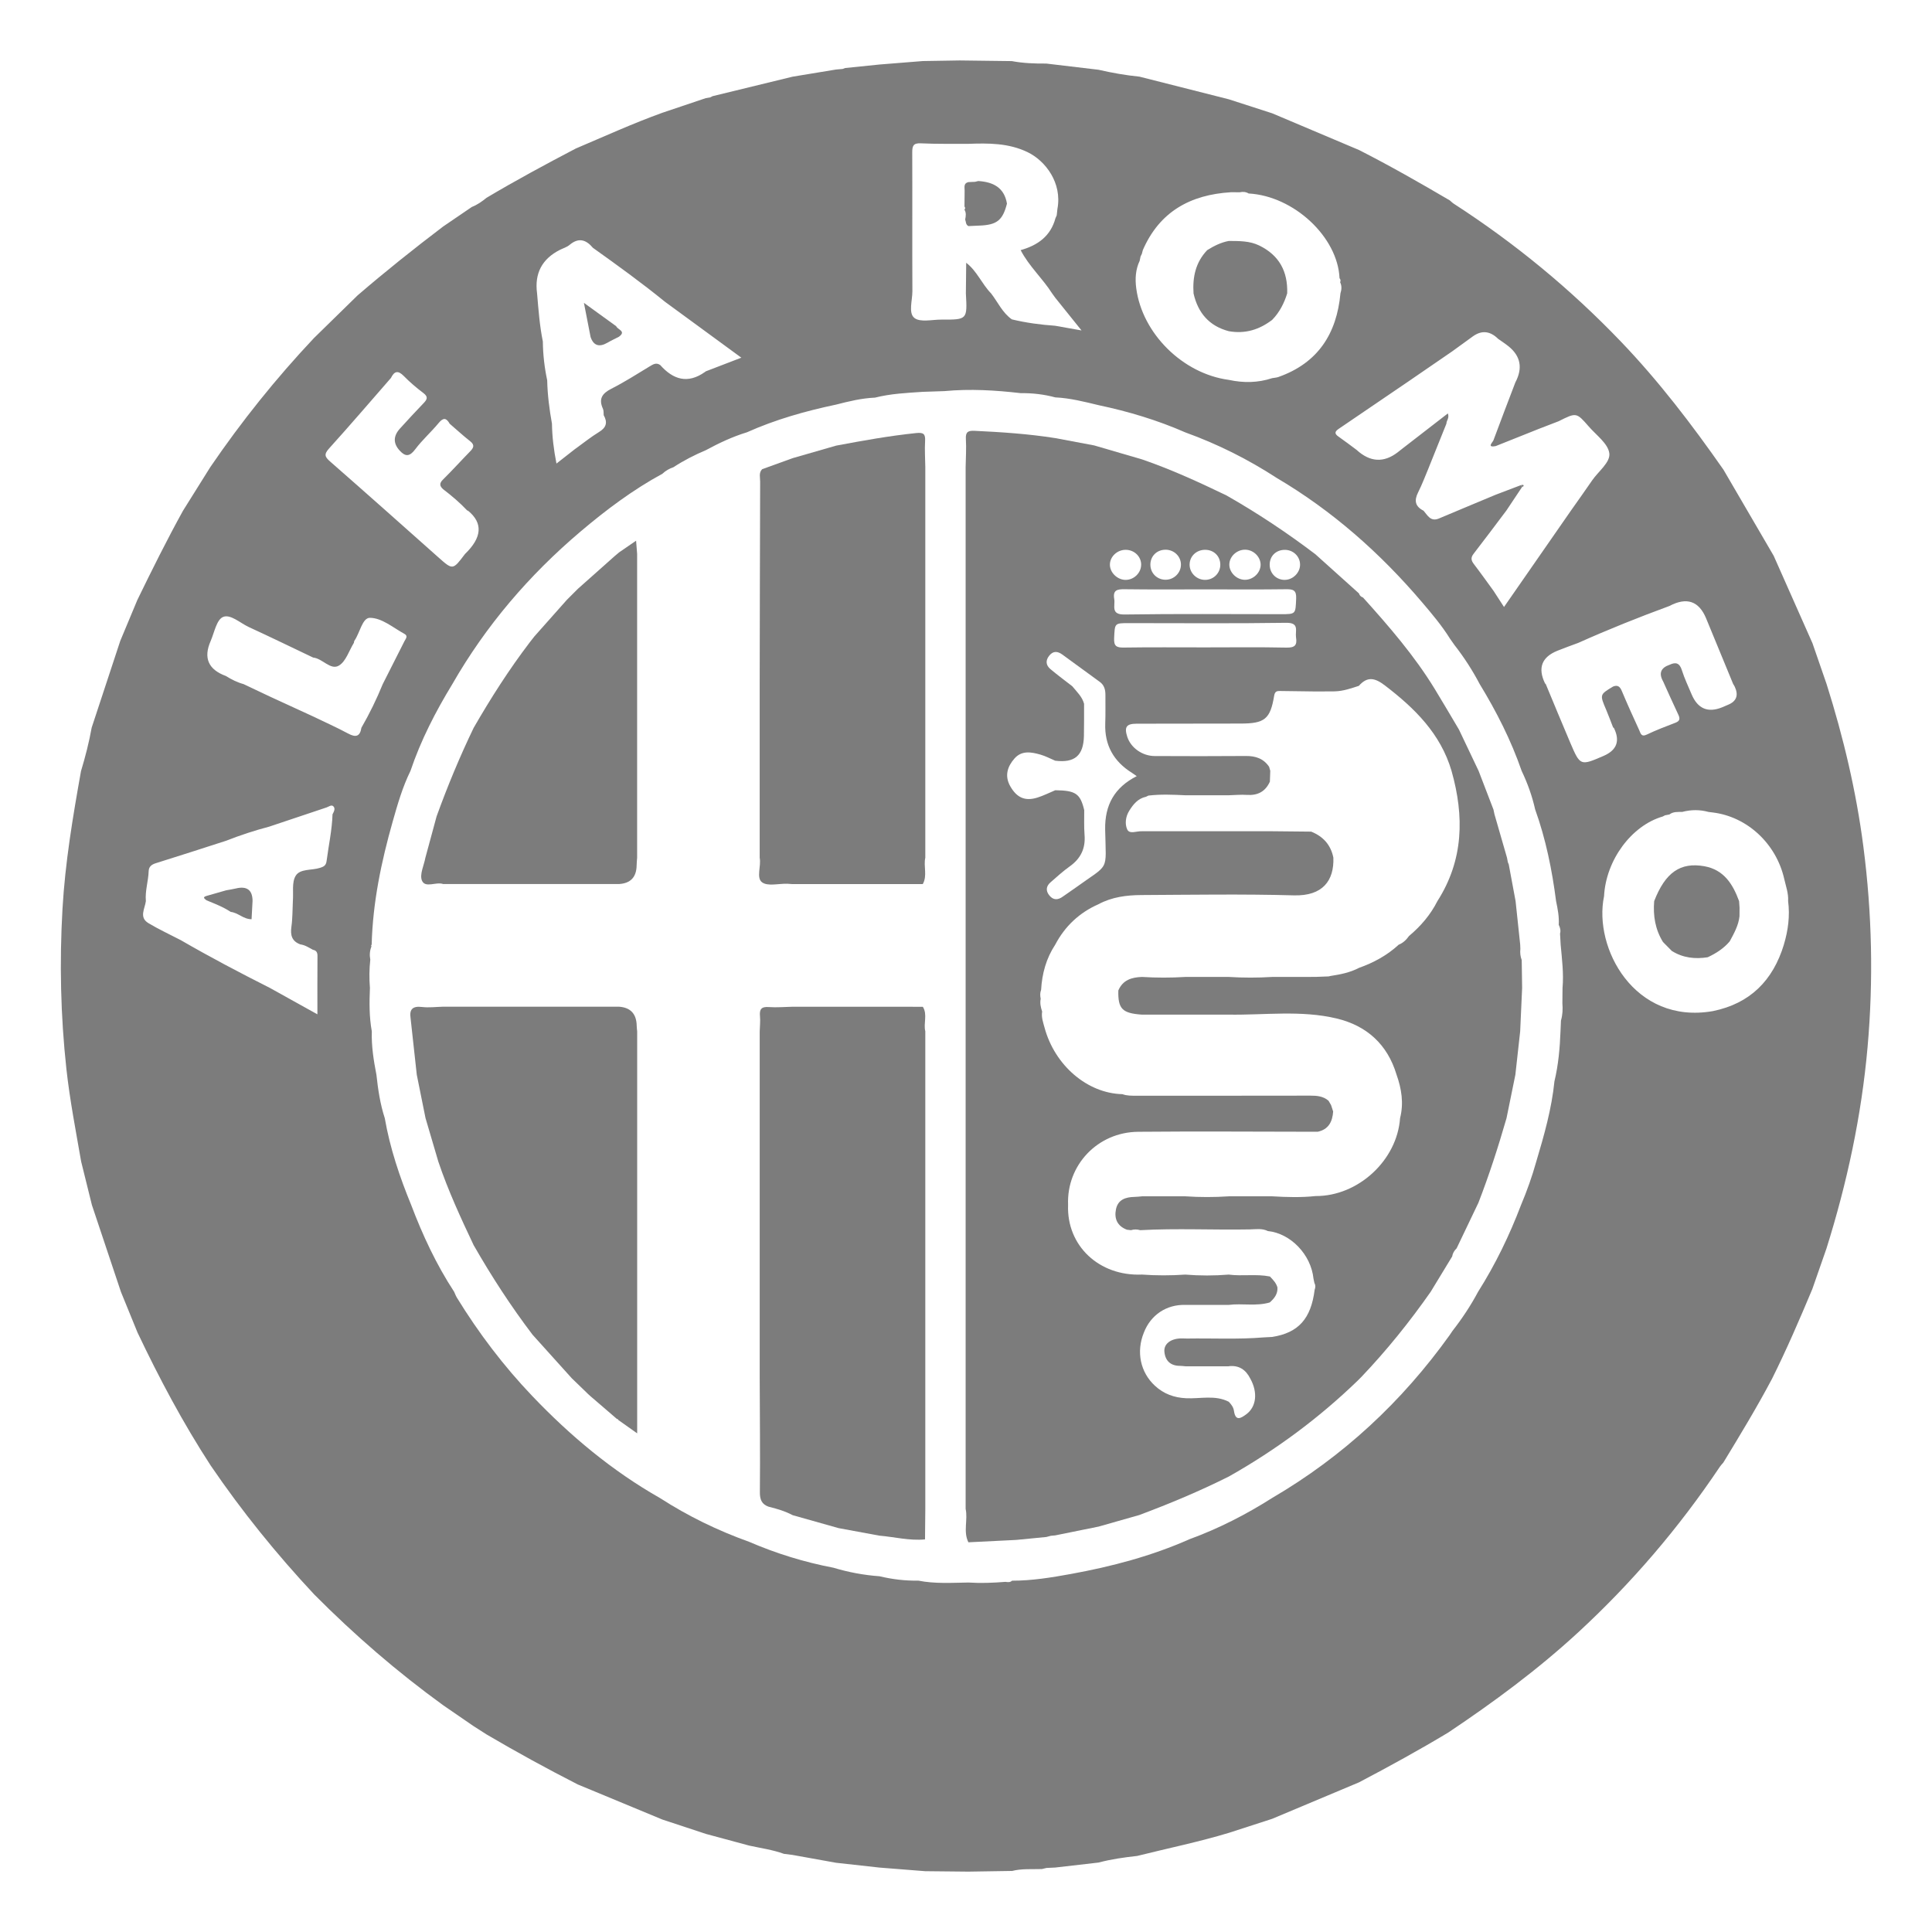
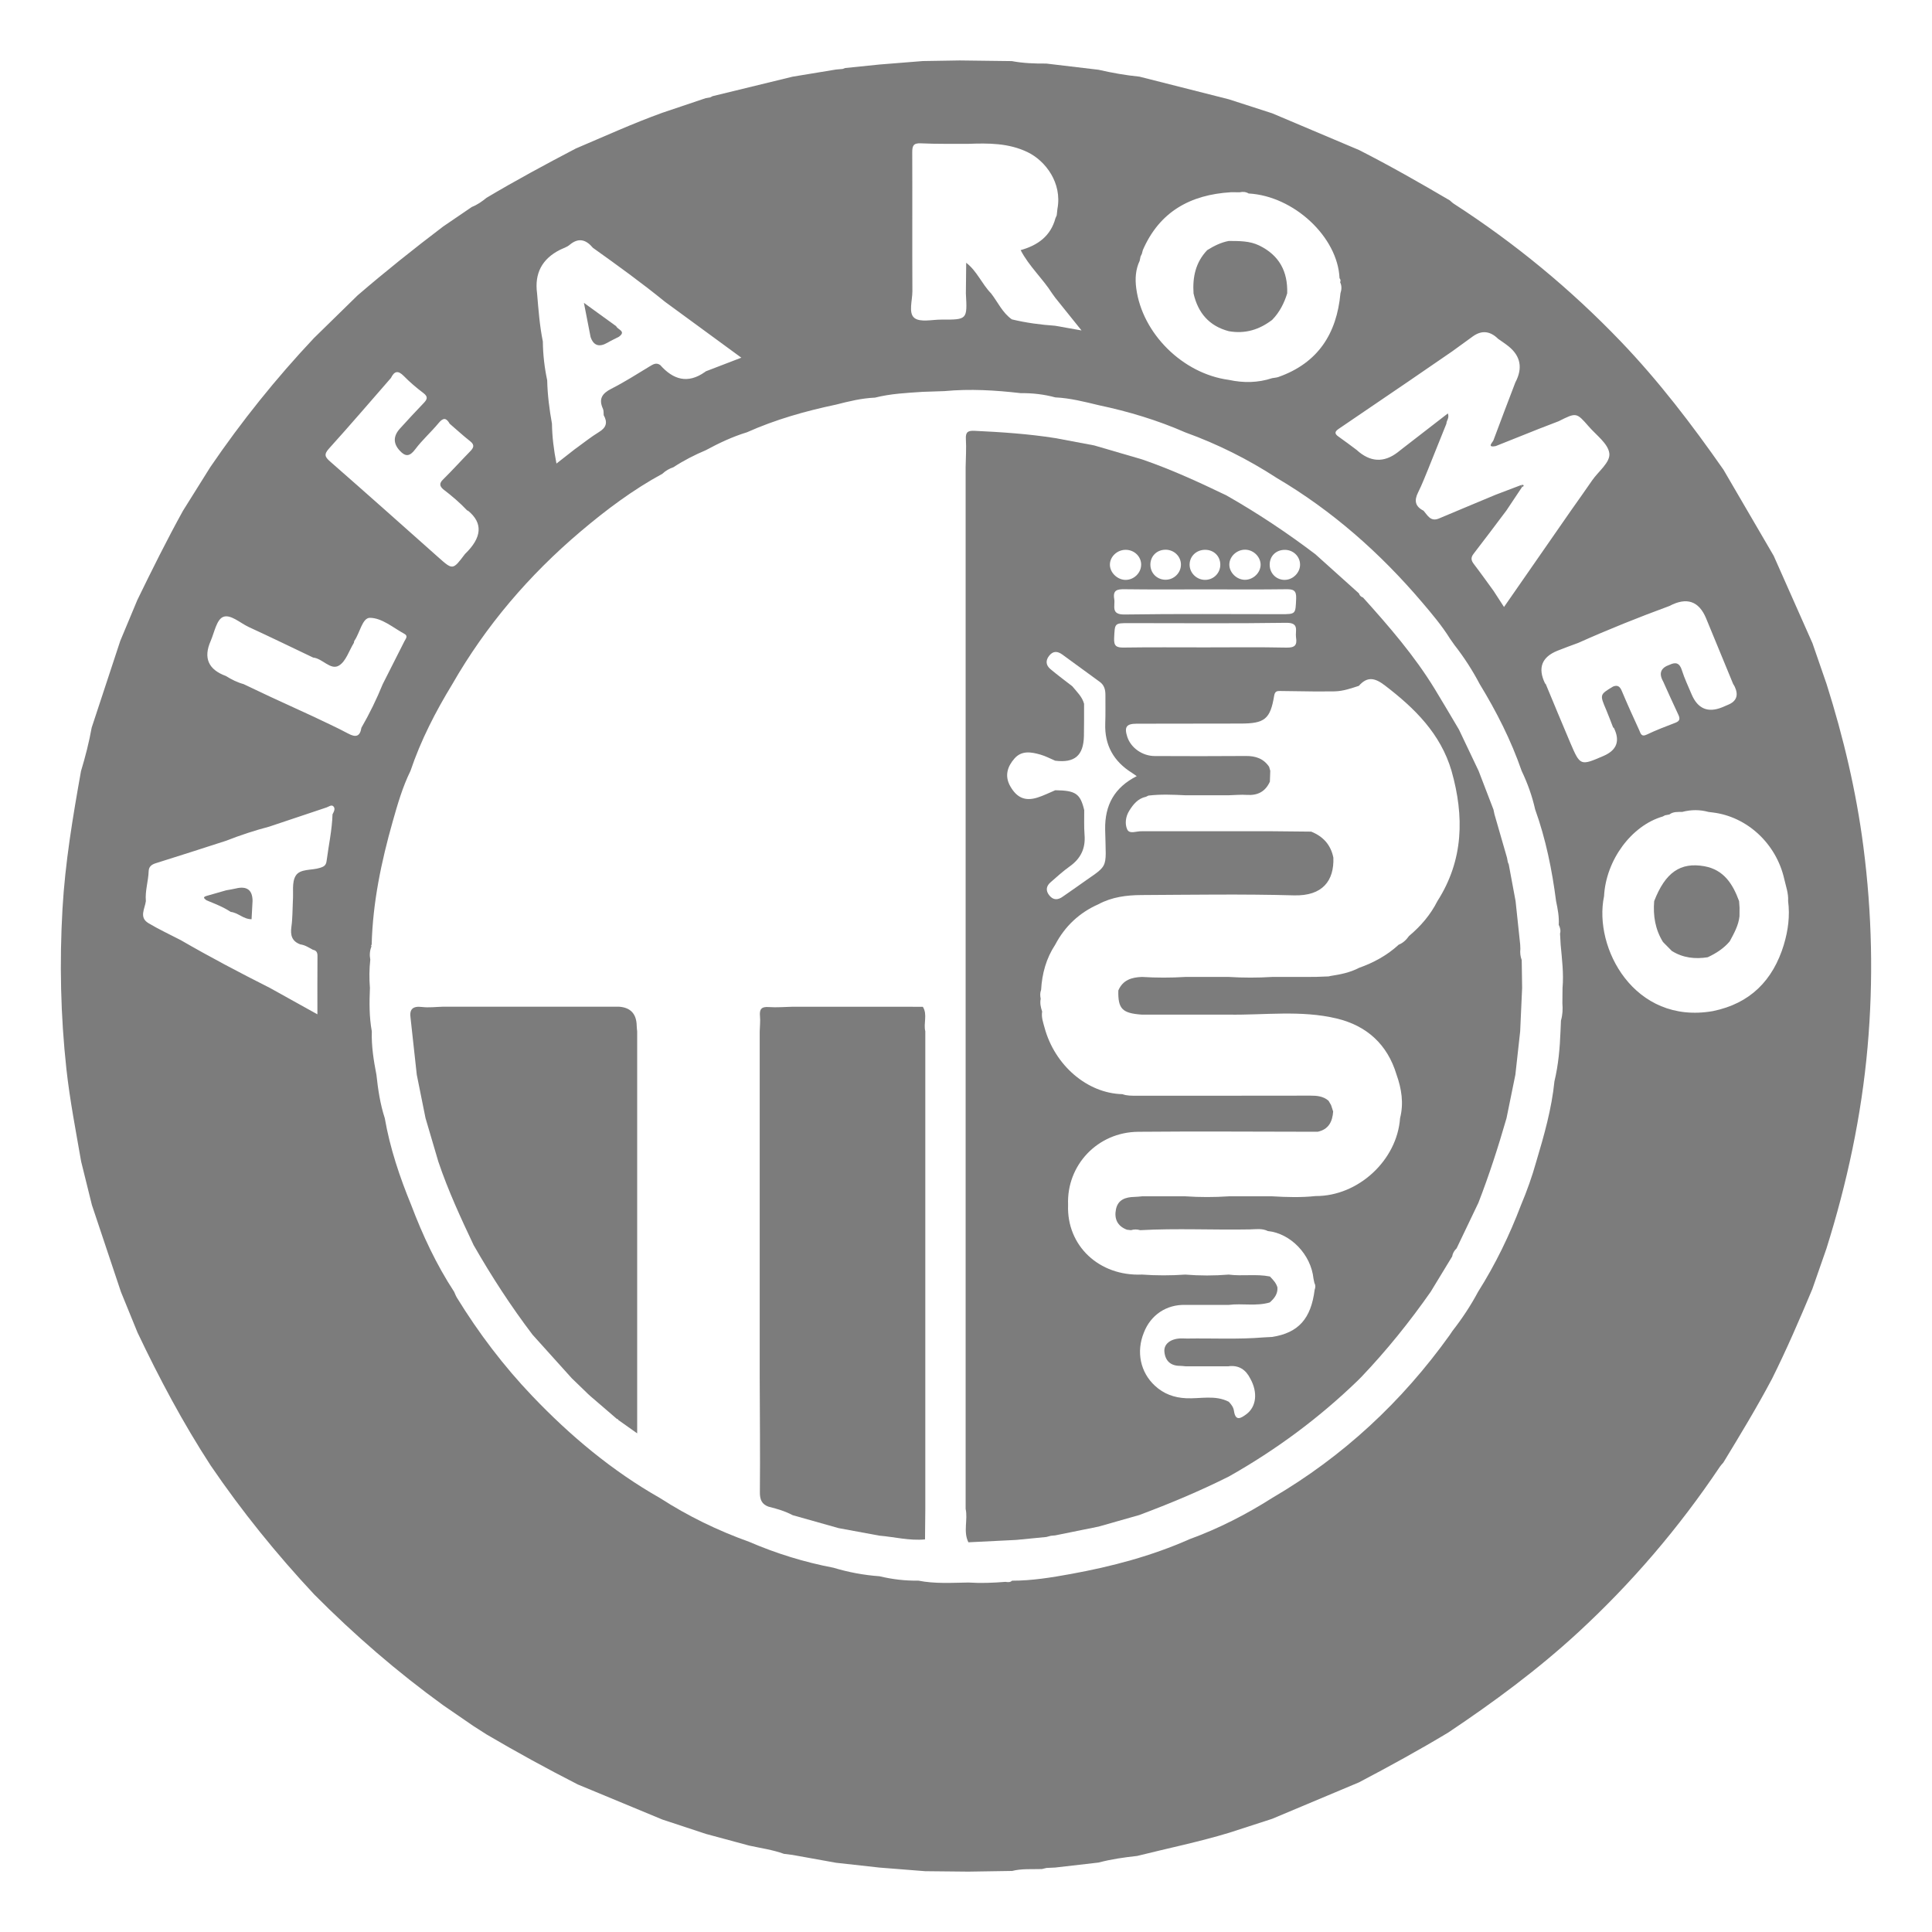
<svg xmlns="http://www.w3.org/2000/svg" id="a" viewBox="0 0 80 80">
  <path d="M41.892,77.472l-1.794,.028-1.789-.018-1.896-.15-1.795-.199-1.799-.324-.357-.045c-.467-.17-.958-.236-1.44-.342l-1.79-.483-1.805-.596-3.501-1.452c-1.279-.653-2.538-1.342-3.776-2.07l-.55-.352-1.251-.86c-1.906-1.381-3.679-2.916-5.337-4.585-1.563-1.672-2.998-3.446-4.287-5.338-1.147-1.762-2.131-3.614-3.032-5.512l-.685-1.679-1.203-3.6-.445-1.799c-.221-1.276-.47-2.548-.611-3.837-.24-2.201-.288-4.405-.162-6.617,.11-1.926,.429-3.819,.767-5.712,.179-.592,.333-1.19,.442-1.8l1.183-3.59,.708-1.696c.605-1.244,1.22-2.482,1.889-3.693l1.132-1.809c1.292-1.893,2.72-3.675,4.292-5.343l1.806-1.767c1.151-.991,2.337-1.937,3.547-2.855l1.186-.808c.226-.089,.421-.227,.608-.379,1.208-.72,2.446-1.386,3.691-2.038,1.191-.506,2.369-1.043,3.587-1.482l1.799-.606,.182-.031,.101-.051,3.314-.807,1.796-.296,.273-.024,.106-.038,1.416-.145,1.799-.144,1.526-.025,2.159,.027c.472,.088,.95,.106,1.429,.102l2.166,.257c.558,.129,1.122,.228,1.692,.285l3.701,.938,1.796,.58,3.597,1.521c1.277,.65,2.521,1.36,3.756,2.085,.056,.047,.108,.101,.169,.14,2.524,1.631,4.826,3.527,6.907,5.697,1.578,1.646,2.954,3.45,4.256,5.314l2.08,3.566,1.606,3.62,.585,1.693c.698,2.207,1.229,4.451,1.525,6.749,.355,2.751,.416,5.505,.172,8.272-.252,2.851-.848,5.624-1.703,8.349l-.585,1.678c-.525,1.252-1.062,2.498-1.668,3.714-.627,1.185-1.323,2.33-2.019,3.475-.048,.056-.101,.107-.141,.168-1.687,2.517-3.638,4.803-5.867,6.859-1.673,1.542-3.494,2.886-5.38,4.148-1.209,.728-2.446,1.405-3.694,2.062l-3.6,1.512-1.79,.58c-1.25,.378-2.53,.639-3.796,.956-.538,.06-1.074,.133-1.599,.274l-1.797,.207-.362,.017-.19,.045c-.417,.014-.837-.025-1.248,.083ZM23.83,18.581c.324-.233,.635-.486,.975-.693,.305-.185,.359-.4,.193-.696-.009-.088,.004-.187-.031-.264-.188-.41-.035-.637,.349-.832,.543-.275,1.059-.606,1.581-.922,.145-.088,.275-.174,.441-.059,.538,.608,1.141,.791,1.852,.288,.012-.009,.024-.018,.036-.027l1.471-.565-3.159-2.313c-.965-.785-1.974-1.514-2.986-2.236-.285-.341-.594-.437-.968-.121-.11,.093-.262,.137-.395,.203q-1.117,.563-.95,1.803c.057,.667,.105,1.336,.239,1.994,.006,.541,.067,1.076,.18,1.605,.013,.604,.09,1.202,.197,1.795,.009,.539,.072,1.071,.187,1.654l.788-.617Zm40.714,19.719c.021-.335-.041-.66-.11-.985-.167-1.295-.425-2.568-.867-3.8-.124-.552-.314-1.082-.558-1.592-.438-1.267-1.041-2.455-1.738-3.597-.299-.57-.647-1.108-1.043-1.615l-.182-.258c-.339-.544-.752-1.034-1.166-1.52-1.732-2.034-3.708-3.782-6.016-5.144-1.188-.772-2.446-1.402-3.779-1.883-1.156-.507-2.357-.868-3.591-1.128-.592-.143-1.183-.294-1.796-.323-.468-.126-.945-.182-1.429-.175-1.051-.122-2.104-.185-3.161-.085l-.894,.03c-.665,.044-1.331,.075-1.982,.24-.551,.023-1.083,.153-1.613,.289-1.267,.267-2.507,.617-3.692,1.147-.595,.181-1.154,.445-1.699,.74-.467,.197-.916,.426-1.34,.704-.171,.059-.326,.145-.458,.271-1.225,.666-2.334,1.498-3.395,2.397-2.128,1.803-3.916,3.893-5.306,6.317-.695,1.14-1.304,2.322-1.732,3.591-.329,.669-.534,1.382-.736,2.096-.473,1.667-.826,3.356-.871,5.097-.025,.023-.028,.048-.008,.076-.073,.177-.085,.36-.049,.547-.043,.39-.047,.781-.015,1.172-.026,.602-.031,1.203,.078,1.799-.019,.607,.075,1.202,.191,1.795,.066,.609,.155,1.214,.346,1.799,.216,1.243,.616,2.43,1.093,3.593,.476,1.256,1.042,2.469,1.779,3.596,.037,.08,.067,.164,.112,.239,.901,1.466,1.935,2.831,3.123,4.076,1.571,1.647,3.304,3.098,5.292,4.227,1.158,.747,2.39,1.345,3.687,1.81,1.125,.484,2.287,.844,3.491,1.073,.623,.187,1.257,.307,1.906,.353,.529,.126,1.064,.192,1.608,.181,.689,.137,1.384,.089,2.078,.079,.511,.033,1.021,.014,1.53-.028,.097,.013,.195,.029,.276-.049l-.002,.001c.825,.001,1.635-.132,2.442-.279,1.686-.307,3.337-.742,4.91-1.44,1.206-.44,2.341-1.022,3.423-1.709,2.933-1.716,5.366-3.978,7.343-6.737l.119-.176c.398-.511,.756-1.048,1.061-1.621,.718-1.135,1.299-2.337,1.777-3.591,.248-.588,.461-1.188,.633-1.802,.326-1.091,.637-2.185,.752-3.323,.163-.68,.224-1.372,.251-2.068l.019-.448c.069-.234,.079-.474,.059-.715l.006-.632c.053-.603-.024-1.201-.078-1.8l-.025-.453c.037-.127,.004-.244-.051-.358ZM11.164,28.838l1.794,.825c.488,.236,.984,.457,1.461,.713,.316,.17,.488,.121,.546-.241,.335-.581,.629-1.183,.882-1.804,.301-.594,.603-1.187,.901-1.782,.049-.097,.163-.213-.003-.303-.468-.254-.927-.661-1.429-.663-.314-.002-.413,.623-.64,.947-.016,.022-.015,.057-.021,.086-.202,.326-.332,.775-.624,.946-.345,.202-.675-.297-1.065-.334-.886-.422-1.769-.852-2.661-1.262-.359-.165-.765-.552-1.073-.417-.266,.116-.358,.647-.512,1.001q-.456,1.043,.635,1.442c.229,.143,.468,.264,.73,.335l1.079,.511ZM43.693,13.489l1.091,.194-1.089-1.355-.126-.174c-.397-.627-.963-1.131-1.306-1.797,.705-.197,1.242-.577,1.442-1.324l.051-.114,.03-.271c.201-1.066-.487-1.987-1.239-2.349-.784-.377-1.612-.374-2.448-.343-.656-.004-1.314,.01-1.969-.021-.322-.016-.357,.116-.356,.385,.008,1.912-.004,3.823,.006,5.735,.002,.382-.173,.905,.081,1.109,.239,.193,.74,.068,1.126,.07,1.067,.004,1.068,.002,1.008-1.082l.013-1.271c.446,.339,.647,.877,1.03,1.267,.281,.363,.469,.8,.86,1.076,.591,.144,1.191,.222,1.796,.265Zm15.479,5.851c-.149,.352-.281,.712-.453,1.053-.171,.34-.115,.583,.227,.754,.169,.195,.292,.468,.639,.322,.782-.331,1.566-.656,2.35-.984l1.036-.394,.057,.072-.649,.973c-.453,.6-.902,1.204-1.363,1.798-.126,.163-.097,.279,.017,.427,.277,.362,.541,.735,.81,1.103l.435,.67,2.777-3.999c.29-.413,.585-.823,.87-1.24,.258-.378,.767-.752,.713-1.131-.057-.401-.542-.747-.853-1.106-.51-.586-.514-.582-1.246-.215l-.807,.311-1.794,.716c-.391,.079-.126-.162-.099-.235,.296-.802,.604-1.6,.908-2.399q.47-.886-.279-1.494c-.138-.111-.288-.207-.432-.31q-.499-.492-1.04-.109c-.29,.207-.577,.418-.866,.628l-1.608,1.104-.182,.125c-.967,.658-1.933,1.318-2.902,1.974-.162,.109-.197,.198-.016,.323,.254,.177,.5,.366,.749,.55q.834,.765,1.698,.107c.071-.054,.14-.111,.211-.166,.619-.479,1.237-.957,1.873-1.449,.072,.192-.062,.295-.06,.424l-.721,1.794Zm14.694,19.774c.177-.589,.255-1.187,.176-1.801,.02-.319-.093-.618-.161-.92-.333-1.465-1.538-2.576-2.956-2.75l-.177-.022c-.362-.099-.724-.098-1.087-.002-.184,.004-.374-.018-.535,.107l-.183,.035-.091,.048c-1.3,.376-2.356,1.811-2.432,3.304-.446,2.13,1.25,5.324,4.506,4.755,1.545-.315,2.49-1.271,2.941-2.754ZM19.345,21.136c-.306-.324-.645-.611-.999-.881-.144-.131-.16-.243-.003-.397,.383-.377,.742-.777,1.118-1.161,.147-.15,.211-.267,.006-.428-.292-.229-.565-.482-.847-.724-.135-.24-.261-.266-.454-.032-.31,.376-.682,.703-.973,1.092-.227,.303-.405,.315-.643,.053q-.411-.448,.014-.915c.322-.353,.644-.706,.976-1.049,.15-.156,.198-.264-.011-.421-.285-.215-.56-.449-.81-.704-.239-.244-.392-.202-.53,.081-.853,.977-1.697,1.963-2.567,2.925-.225,.249-.16,.353,.059,.545,1.495,1.308,2.978,2.63,4.462,3.95,.607,.54,.604,.543,1.111-.13q1.061-1.023,.131-1.789c-.011-.009-.028-.009-.042-.013Zm-8.185,13.09c-.61,.16-1.208,.356-1.795,.587-.971,.312-1.941,.628-2.915,.931-.181,.056-.288,.147-.294,.332-.015,.415-.154,.819-.116,1.239-.042,.314-.291,.672,.106,.91,.431,.259,.891,.471,1.339,.704,1.205,.698,2.437,1.346,3.68,1.973l.006,.003,1.972,1.096c0-.844-.003-1.631,.003-2.419,.001-.144-.047-.227-.188-.253-.167-.09-.327-.198-.522-.224-.349-.128-.419-.379-.37-.726,.05-.351,.043-.711,.061-1.067,.029-.354-.05-.772,.115-1.045,.183-.305,.665-.219,1.008-.331,.142-.046,.248-.087,.273-.281,.083-.645,.226-1.283,.246-1.936,.054-.105,.127-.229,.04-.325-.082-.091-.192,.009-.288,.041-.787,.263-1.573,.527-2.36,.79ZM47.28,10.513l-.052,.108-.037,.179c-.172,.362-.193,.749-.142,1.135,.246,1.879,1.932,3.542,3.834,3.795,.605,.131,1.205,.124,1.797-.072,.087-.016,.178-.019,.26-.049,1.632-.578,2.411-1.788,2.565-3.462,.05-.155,.061-.309-.013-.46,.028-.061,.019-.117-.025-.168-.074-1.707-1.894-3.403-3.762-3.507-.116-.069-.239-.08-.368-.051l-.366-.001c-1.675,.101-2.957,.8-3.649,2.397l-.041,.157Zm21.85,17.016c.258-.125,.418-.079,.513,.223,.106,.339,.262,.662,.399,.99q.378,.905,1.266,.547c.083-.033,.163-.071,.246-.105q.525-.215,.28-.746c-.018-.04-.044-.076-.067-.114-.373-.907-.745-1.815-1.121-2.72q-.448-1.079-1.52-.511c-1.274,.468-2.533,.972-3.772,1.527-.29,.109-.583,.211-.87,.328q-.967,.395-.51,1.346c.006,.013,.021,.021,.032,.031,.337,.808,.669,1.619,1.013,2.424,.414,.969,.419,.967,1.382,.551q.821-.355,.429-1.152c-.006-.012-.023-.018-.035-.027-.096-.245-.186-.493-.289-.735-.266-.625-.268-.624,.288-.958,.189-.075,.284-.002,.361,.182,.229,.547,.475,1.088,.723,1.628,.055,.119,.077,.291,.31,.18,.387-.186,.791-.338,1.193-.493,.19-.074,.188-.178,.111-.34-.215-.453-.418-.912-.625-1.368-.19-.336-.098-.564,.263-.689Z" fill="#7c7c7c" />
  <path d="M19.621,51.577c-.539-1.138-1.068-2.281-1.471-3.478l-.53-1.8-.362-1.796-.256-2.336c-.058-.373,.082-.517,.472-.47,.287,.035,.583-.005,.875-.012h7.28q.726,.049,.736,.801c.001,.073,.012,.147,.019,.22v16.646l-.785-.556-.014-.034-.036-.003-1.108-.953-.075-.069-.022-.019-.06-.06-.607-.586-1.626-1.805,.001,.001c-.894-1.176-1.696-2.412-2.43-3.693Z" fill="#7c7c7c" />
-   <path d="M19.619,30.128c.705-1.223,1.463-2.411,2.32-3.534l.19-.243,1.348-1.518,.457-.456,1.517-1.349,.188-.158,.7-.481,.043,.542v12.586c-.007,.102-.019,.203-.02,.305q-.007,.743-.732,.784h-7.279c-.295-.105-.742,.181-.879-.143-.106-.252,.084-.629,.143-.95l.464-1.711c.453-1.251,.962-2.478,1.54-3.676Z" fill="#7c7c7c" />
  <path d="M61.845,33.541l.038,.177,.519,1.8,.035,.185,.037,.089,.283,1.521,.191,1.8,.007,.18c-.018,.158,0,.312,.056,.462l.017,1.153-.081,1.8-.199,1.796-.366,1.796c-.341,1.184-.719,2.355-1.164,3.504l-.903,1.888c-.097,.092-.163,.202-.184,.336l-.89,1.463c-.871,1.244-1.821,2.425-2.869,3.525l-.165,.165c-1.603,1.548-3.38,2.861-5.319,3.956-1.206,.605-2.449,1.124-3.712,1.597l-1.681,.478-1.8,.365-.182,.017-.185,.049-1.251,.122-1.978,.098c-.222-.446-.015-.927-.114-1.383V19.342c.006-.389,.033-.778,.01-1.165-.018-.292,.094-.351,.357-.338,1.119,.053,2.237,.127,3.345,.302l1.611,.303,1.986,.58c1.199,.412,2.349,.94,3.49,1.49,1.282,.73,2.507,1.544,3.682,2.435l-.001-.001,1.806,1.623c.026,.086,.083,.142,.168,.17,1.077,1.195,2.129,2.41,2.971,3.788,.341,.557,.669,1.121,1.003,1.682l.813,1.71,.622,1.619Zm-10.964,23.034h-1.794c-.074-.006-.148-.018-.222-.018-.397,.002-.617-.213-.65-.588-.028-.321,.26-.535,.676-.548,.089-.003,.179,.006,.268,.005,1.054-.017,2.109,.041,3.162-.047l.358-.019c1.087-.173,1.606-.75,1.758-1.955,.037-.096,.04-.19-.011-.283l-.037-.175c-.102-.997-.945-1.876-1.891-1.972-.239-.12-.497-.073-.746-.068-1.513,.028-3.027-.051-4.54,.032-.128-.039-.255-.039-.383,0l-.165-.019c-.399-.15-.534-.458-.454-.847,.083-.405,.404-.505,.772-.512,.102-.002,.204-.015,.306-.024h1.798c.599,.04,1.198,.04,1.797,0h1.798c.599,.035,1.198,.053,1.796-.011,1.761,.009,3.374-1.48,3.497-3.227,.158-.619,.061-1.217-.148-1.806-.379-1.254-1.237-2.024-2.484-2.321-1.47-.35-2.972-.136-4.461-.158h-3.595c-.818-.056-.997-.24-.978-1.001,.184-.436,.555-.546,.98-.56,.599,.037,1.198,.037,1.796-0h1.798c.599,.037,1.198,.037,1.796,0l1.798-.002,.539-.02,.083-.019c.405-.062,.805-.141,1.173-.334,.608-.216,1.167-.518,1.644-.959,.182-.073,.317-.202,.428-.36,.484-.406,.889-.876,1.176-1.444,1.088-1.701,1.117-3.517,.586-5.394-.454-1.543-1.525-2.594-2.759-3.538-.414-.317-.725-.386-1.08,.017-.322,.104-.642,.217-.985,.227l-.085,.002-.72,.003c-.479-.006-.957-.013-1.436-.019-.137-.002-.245-.011-.279,.191-.16,.972-.392,1.156-1.387,1.157-1.438,.002-2.875,.003-4.313,.006-.421,.001-.514,.137-.383,.543,.146,.452,.62,.794,1.135,.796,1.258,.005,2.516,.009,3.774-.002,.404-.004,.733,.105,.965,.448l.047,.166-.016,.449c-.186,.412-.505,.578-.953,.548-.248-.017-.499,.009-.749,.015h-1.8c-.51-.024-1.02-.048-1.529,.014l-.1,.049c-.334,.07-.526,.312-.693,.579-.153,.243-.186,.549-.084,.772,.097,.212,.398,.063,.609,.076h5.394l1.616,.016c.495,.199,.813,.549,.918,1.079,.034,.945-.438,1.593-1.634,1.56-2.103-.059-4.209-.024-6.314-.013-.612,.003-1.219,.08-1.774,.377-.792,.35-1.39,.908-1.794,1.675-.375,.569-.548,1.2-.586,1.874-.048,.121-.043,.245-.017,.369-.038,.183,.002,.357,.06,.529-.039,.229,.039,.444,.097,.657,.423,1.576,1.777,2.732,3.228,2.764,.186,.07,.381,.064,.574,.064,2.402-0,4.805,.002,7.207-.003,.276-.001,.534,.023,.752,.211l.105,.178,.087,.267c-.029,.421-.188,.744-.642,.84-2.478-.002-4.957-.022-7.435,.001-1.683,.016-2.966,1.385-2.899,3.027-.066,1.688,1.283,2.961,3.06,2.885,.598,.044,1.195,.042,1.793,.001,.599,.049,1.199,.049,1.798,0,.567,.075,1.142-.035,1.707,.079,.128,.135,.26,.267,.311,.454,.017,.27-.13,.456-.319,.621-.559,.165-1.135,.029-1.699,.101h-1.799c-.779-.021-1.433,.417-1.714,1.147-.323,.793-.148,1.64,.457,2.2,.365,.338,.794,.495,1.295,.518,.588,.028,1.195-.145,1.762,.145,.106,.108,.196,.229,.217,.38,.064,.45,.296,.296,.51,.139,.422-.312,.483-.909,.165-1.478-.185-.369-.471-.562-.896-.512Zm-6.472-28.149c.183,.222,.4,.423,.48,.714-.002,.446,.004,.893-.006,1.339-.019,.81-.385,1.12-1.19,1.02-.204-.086-.402-.194-.613-.253-.376-.106-.772-.181-1.072,.161-.292,.332-.416,.714-.181,1.14,.274,.486,.618,.64,1.133,.478,.252-.079,.491-.201,.736-.303,.845,.009,1.036,.141,1.199,.822,.003,.343-.013,.688,.014,1.029,.045,.561-.16,.98-.616,1.304-.279,.198-.533,.433-.793,.658-.19,.165-.204,.356-.043,.55,.167,.2,.356,.183,.553,.041,.17-.122,.344-.236,.513-.358,1.447-1.047,1.272-.624,1.239-2.416-.019-1.025,.39-1.746,1.308-2.214-.071-.049-.13-.093-.192-.132-.76-.473-1.146-1.146-1.112-2.053,.015-.388,.004-.777,.007-1.166,.002-.218-.044-.415-.233-.552-.517-.377-1.034-.755-1.552-1.132-.195-.142-.381-.159-.546,.052-.159,.203-.13,.397,.056,.553,.296,.248,.607,.478,.912,.715Zm5.53-4.021c-1.122,0-2.245,.009-3.367-.006-.304-.004-.499,.028-.434,.404,.049,.282-.162,.651,.431,.642,2.154-.033,4.31-.013,6.464-.013,.632,0,.61-.001,.638-.648,.015-.341-.117-.389-.411-.385-1.107,.015-2.215,.006-3.322,.006Zm-.042,2.402c1.122,0,2.244-.015,3.366,.009,.344,.007,.457-.089,.403-.421-.043-.268,.156-.614-.408-.606-2.169,.032-4.338,.013-6.507,.013-.608,0-.587,.001-.617,.62-.016,.327,.091,.397,.398,.392,1.122-.017,2.244-.007,3.366-.007Zm.633-3.43c-.003-.352-.271-.612-.63-.611-.359,.001-.635,.262-.641,.605-.006,.354,.297,.65,.658,.64,.346-.009,.616-.288,.613-.634Zm-3.277,.013c.005-.339-.274-.616-.628-.623-.348-.008-.652,.263-.666,.592-.015,.339,.303,.655,.656,.653,.339-.002,.633-.288,.637-.622Zm4.234,.615c.333,.036,.659-.216,.707-.547,.046-.321-.213-.644-.555-.691-.353-.049-.7,.216-.733,.562-.031,.321,.242,.639,.582,.676Zm-3.232-1.242c-.355,.003-.619,.266-.62,.616-.001,.347,.266,.619,.615,.627,.359,.009,.661-.29,.65-.644-.01-.338-.295-.603-.646-.6Zm4.954,1.248c.336-.006,.629-.305,.624-.637-.005-.344-.292-.613-.646-.606-.364,.007-.62,.27-.612,.63,.008,.355,.282,.62,.635,.614Z" fill="#7c7c7c" />
-   <path d="M31.56,19.428l1.26-.456,1.801-.519c1.1-.207,2.201-.406,3.316-.521,.305-.032,.386,.036,.369,.333-.021,.357,.004,.717,.009,1.076v16.175c-.081,.359,.093,.743-.105,1.092l-1.796,.001h-3.595c-.074-.005-.148-.013-.223-.015-.356-.009-.809,.114-1.041-.06-.25-.187-.029-.67-.098-1.018v-7.189c.005-2.795,.009-5.59,.019-8.386,.001-.172-.064-.362,.083-.513Z" fill="#7c7c7c" />
-   <path d="M39.937,8.555c.002-.22,.004-.441,.006-.661,.001-.141-.052-.306,.158-.354l.272-.011,.135-.033c.611,.039,1.075,.264,1.188,.936-.178,.695-.418,.884-1.153,.91-.148,.005-.295,.013-.443,.02-.115-.057-.098-.178-.134-.273,.028-.139,.049-.278-.031-.409,.04-.04,.038-.082,.004-.125Z" fill="#7c7c7c" />
  <path d="M69.226,39.376l-.364-.368c-.324-.521-.416-1.092-.366-1.694,.459-1.184,1.08-1.623,2.078-1.445,.809,.145,1.181,.742,1.438,1.445l.019,.271-.002,.354c-.041,.384-.228,.71-.405,1.041-.25,.294-.566,.497-.912,.658-.525,.082-1.026,.027-1.486-.262Z" fill="#7c7c7c" />
  <path d="M24.453,13.947l-.274-1.406,1.338,.968c.05,.142,.432,.202,.109,.437l.001-.001c-.156,.081-.316,.154-.468,.243q-.524,.305-.707-.24Z" fill="#7c7c7c" />
  <path d="M10.457,37.315l-.04,.748c-.337,.003-.558-.272-.864-.303-.312-.208-.661-.339-1.004-.481-.076-.064-.186-.128,.008-.182,.269-.075,.538-.153,.807-.231,.131-.025,.263-.043,.392-.074q.702-.174,.702,.524Z" fill="#7c7c7c" />
  <path d="M31.83,62.391c-.286-.101-.368-.293-.365-.602,.014-1.568-.002-3.137-.007-4.705v-14.379c.005-.209,.03-.42,.011-.627-.027-.285,.056-.401,.363-.378,.326,.024,.657-.007,.985-.013h3.595l1.801,.002c.202,.322,.018,.682,.102,1.016v17.974c0,.6,0,1.199,0,1.799l-.012,1.265c-.64,.062-1.261-.102-1.891-.155l-1.689-.312-1.901-.536c-.313-.166-.649-.266-.991-.35Z" fill="#7c7c7c" />
  <path d="M62.971,20.09c.037-.003,.096-.023,.107-.007,.033,.045-.009,.067-.05,.079l-.057-.072Z" fill="#7c7c7c" />
  <path d="M49.991,10.356c.277-.174,.566-.318,.891-.379,.43,.004,.86-.007,1.263,.19,.828,.405,1.184,1.079,1.155,1.98-.126,.409-.316,.782-.617,1.093-.534,.413-1.128,.594-1.802,.474-.814-.215-1.276-.759-1.459-1.563-.045-.673,.083-1.291,.569-1.796Z" fill="#7c7c7c" />
</svg>